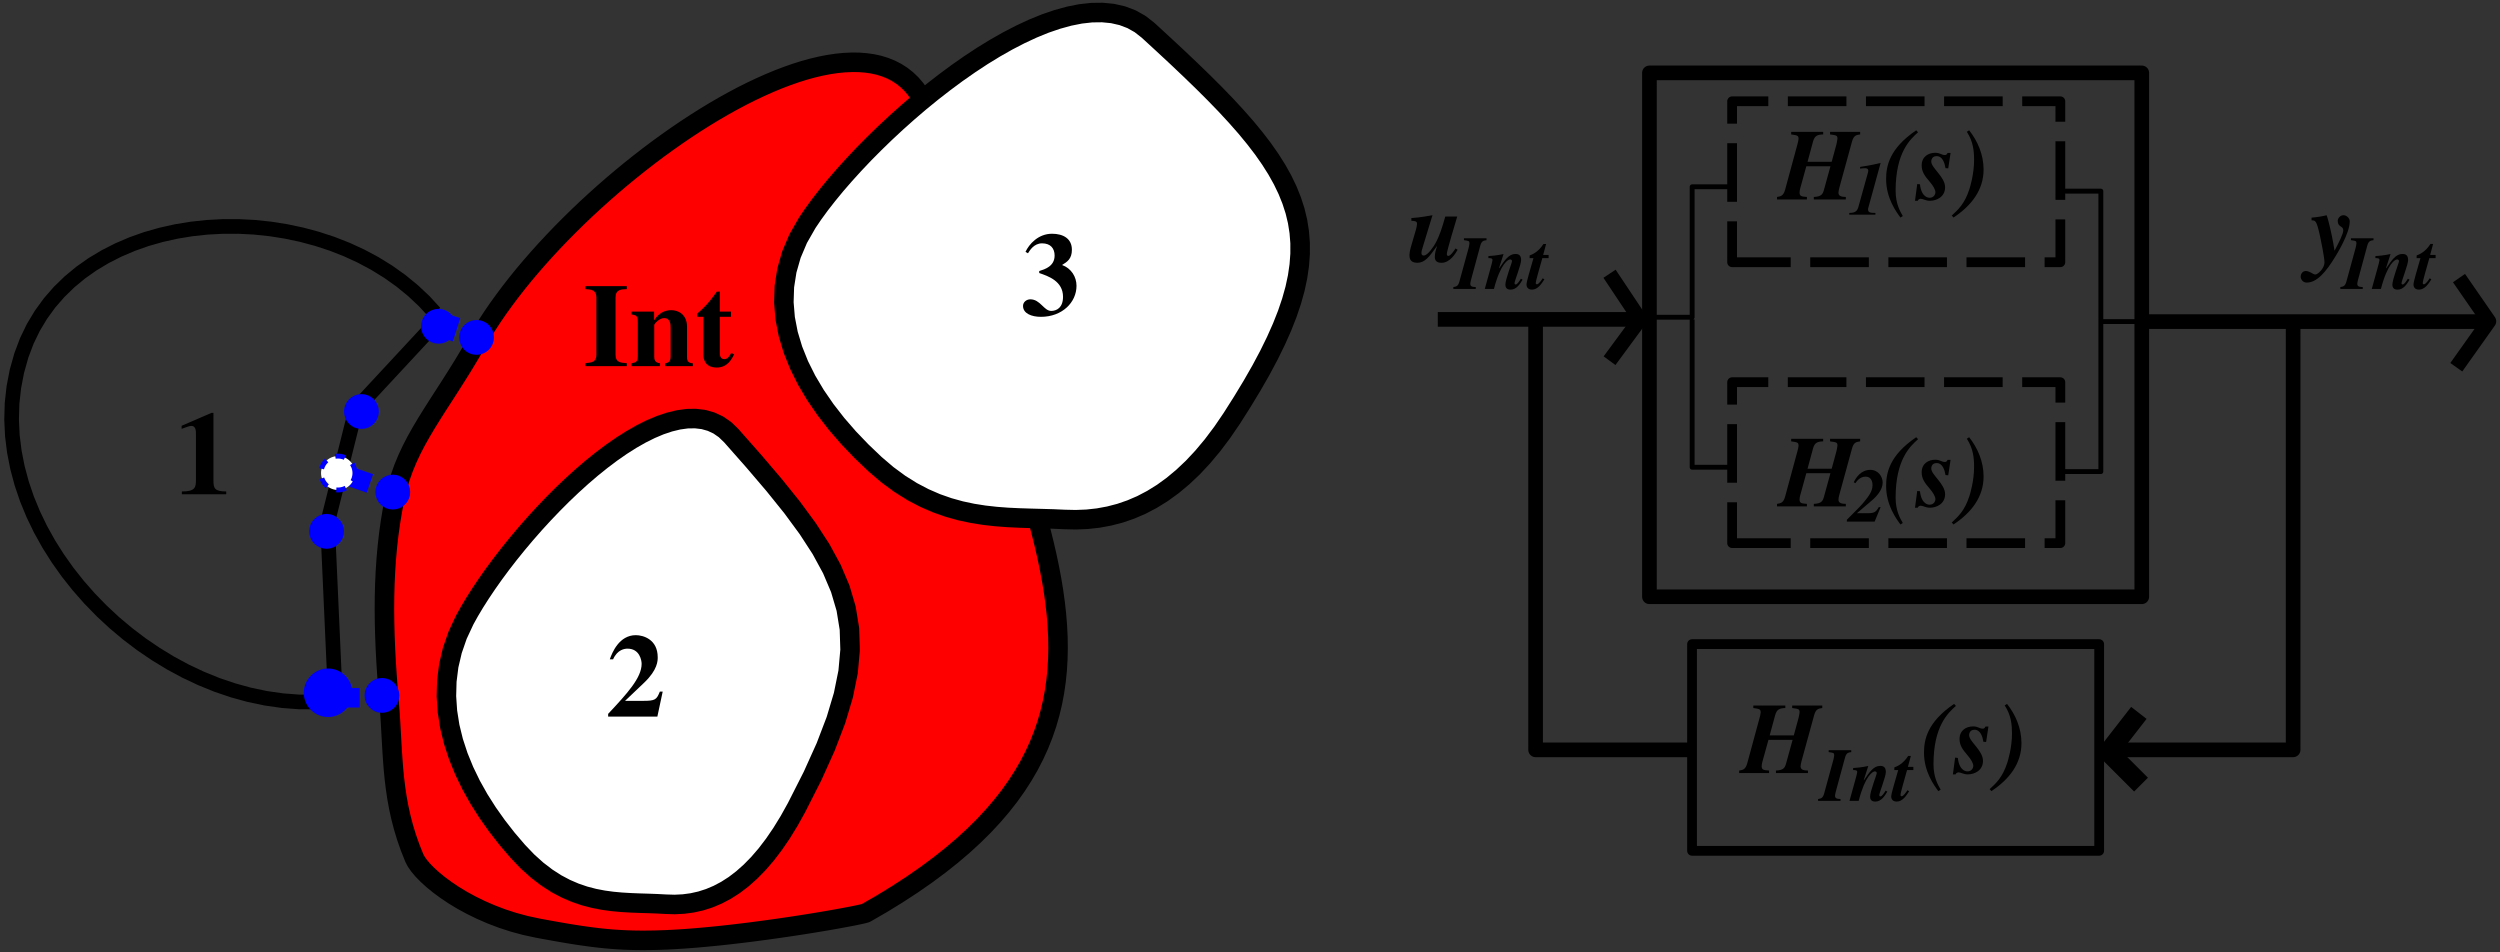
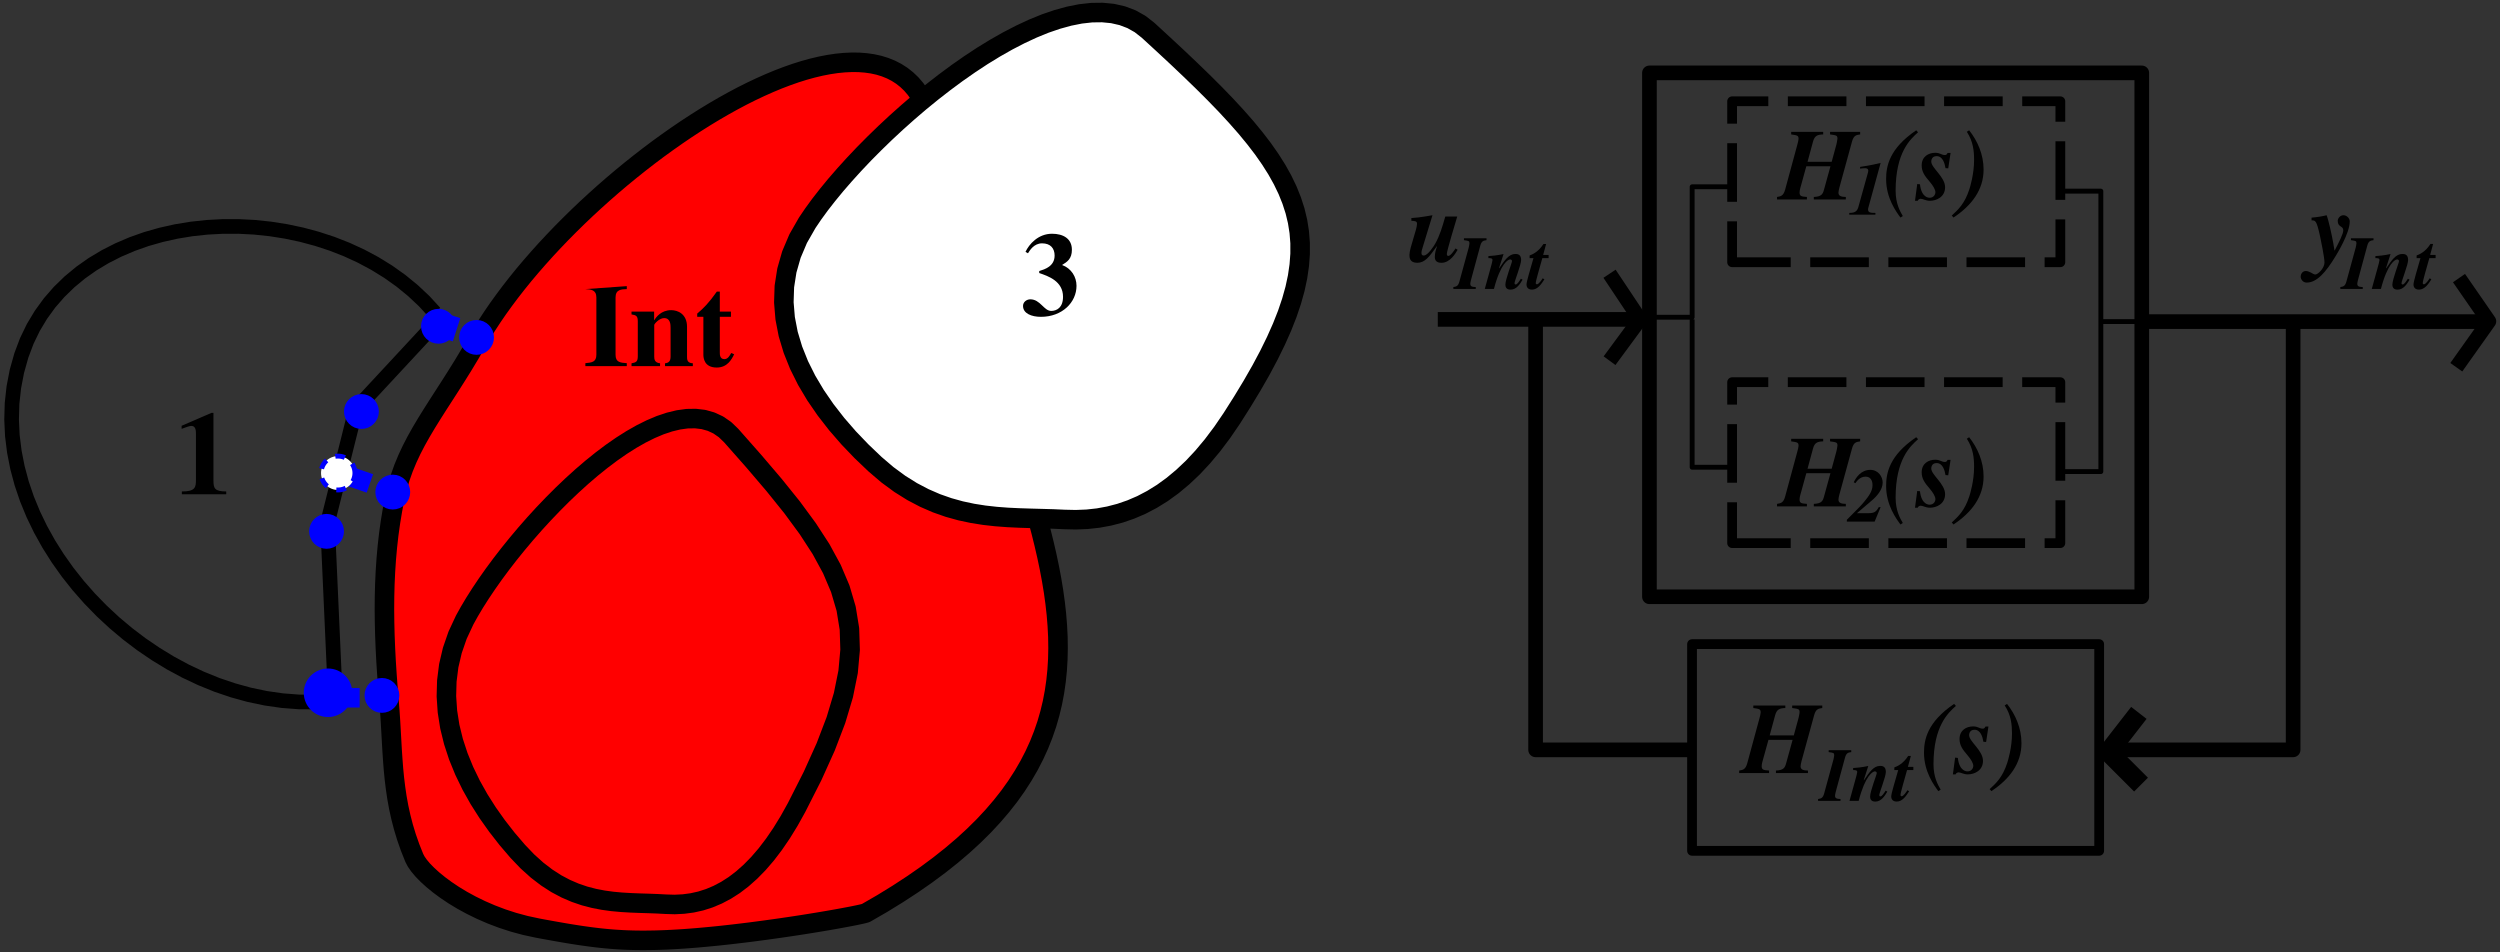
<svg xmlns="http://www.w3.org/2000/svg" width="512pt" height="195pt" viewBox="0 0 512 195" version="1.1">
  <rect x="0" y="0" width="512" height="195" fill="#333333" stroke="none" />
  <g id="surface1">
    <path style=" stroke:none;fill-rule:evenodd;fill:rgb(100%,0%,0%);fill-opacity:1;" d="M 97.668 70.031 L 98.648 68.352 L 99.695 66.656 L 100.805 64.953 L 101.98 63.238 L 103.219 61.52 L 104.512 59.793 L 105.859 58.066 L 107.258 56.336 L 108.711 54.613 L 110.211 52.891 L 111.754 51.176 L 113.34 49.473 L 114.965 47.777 L 116.629 46.098 L 118.328 44.43 L 120.059 42.781 L 121.82 41.156 L 123.605 39.551 L 125.418 37.969 L 127.254 36.414 L 129.109 34.891 L 130.98 33.398 L 132.863 31.938 L 134.762 30.512 L 136.672 29.129 L 138.586 27.781 L 140.504 26.477 L 142.426 25.219 L 144.344 24.008 L 146.262 22.844 L 148.172 21.734 L 150.074 20.676 L 151.965 19.672 L 153.844 18.73 L 155.707 17.848 L 157.551 17.027 L 159.371 16.27 L 161.172 15.582 L 162.945 14.961 L 164.688 14.414 L 166.402 13.941 L 168.082 13.543 L 169.727 13.223 L 171.328 12.984 L 172.895 12.828 L 174.41 12.758 L 175.887 12.77 L 177.309 12.879 L 178.68 13.074 L 180 13.363 L 181.262 13.754 L 182.465 14.238 L 183.605 14.824 L 184.68 15.512 L 185.691 16.309 L 186.633 17.207 L 187.5 18.219 L 188.293 19.344 L 189.012 20.578 L 189.648 21.934 L 190.203 23.406 L 190.676 24.996 L 191.062 26.715 L 191.355 28.555 L 191.816 31.848 L 192.336 35.105 L 192.906 38.324 L 193.527 41.516 L 194.191 44.668 L 194.895 47.789 L 195.641 50.879 L 196.418 53.934 L 197.223 56.957 L 198.059 59.949 L 198.91 62.91 L 199.785 65.844 L 200.676 68.742 L 201.574 71.613 L 202.48 74.453 L 203.395 77.27 L 204.305 80.051 L 206.109 85.535 L 206.996 88.238 L 207.867 90.914 L 208.719 93.562 L 209.551 96.188 L 210.352 98.781 L 211.125 101.355 L 211.863 103.906 L 212.566 106.43 L 213.223 108.93 L 213.836 111.406 L 214.402 113.863 L 214.914 116.297 L 215.367 118.707 L 215.762 121.094 L 216.09 123.465 L 216.352 125.812 L 216.539 128.141 L 216.656 130.449 L 216.688 132.738 L 216.641 135.008 L 216.504 137.262 L 216.277 139.492 L 215.957 141.711 L 215.539 143.91 L 215.016 146.094 L 214.391 148.262 L 213.652 150.414 L 212.805 152.551 L 211.836 154.672 L 210.75 156.777 L 209.535 158.871 L 208.195 160.949 L 206.723 163.02 L 205.113 165.07 L 203.363 167.113 L 201.473 169.145 L 199.43 171.164 L 197.242 173.172 L 194.895 175.168 L 192.391 177.156 L 189.723 179.137 L 186.891 181.105 L 183.891 183.066 L 180.715 185.02 L 177.359 186.961 L 177.281 186.996 L 177.137 187.039 L 176.914 187.098 L 176.617 187.172 L 176.234 187.258 L 175.766 187.359 L 175.203 187.477 L 174.547 187.609 L 173.793 187.754 L 172.941 187.914 L 171.992 188.09 L 170.953 188.277 L 169.82 188.477 L 168.602 188.684 L 167.301 188.902 L 165.93 189.125 L 164.492 189.355 L 163.004 189.586 L 161.469 189.816 L 159.895 190.047 L 158.301 190.273 L 156.688 190.496 L 155.074 190.711 L 153.465 190.922 L 151.863 191.117 L 150.285 191.305 L 148.734 191.48 L 147.215 191.645 L 145.73 191.793 L 144.285 191.93 L 142.887 192.055 L 141.527 192.164 L 140.219 192.262 L 138.953 192.344 L 137.73 192.414 L 136.555 192.473 L 135.418 192.516 L 134.32 192.551 L 133.266 192.57 L 132.242 192.582 L 131.254 192.582 L 130.293 192.574 L 129.359 192.551 L 128.449 192.523 L 127.562 192.484 L 126.691 192.434 L 125.836 192.379 L 124.988 192.312 L 124.152 192.238 L 123.316 192.156 L 122.488 192.066 L 121.652 191.965 L 120.812 191.859 L 119.965 191.742 L 119.105 191.621 L 118.227 191.488 L 117.332 191.348 L 116.41 191.199 L 115.465 191.039 L 114.48 190.867 L 113.465 190.688 L 112.402 190.496 L 111.293 190.297 L 110.129 190.078 L 107.602 189.535 L 105.172 188.879 L 102.84 188.121 L 100.617 187.277 L 98.512 186.363 L 96.523 185.391 L 94.664 184.379 L 92.941 183.336 L 91.359 182.277 L 89.93 181.223 L 88.652 180.18 L 87.539 179.168 L 86.594 178.203 L 85.828 177.293 L 85.242 176.457 L 84.848 175.707 L 83.988 173.551 L 83.25 171.441 L 82.621 169.367 L 82.094 167.328 L 81.652 165.316 L 81.293 163.332 L 81.004 161.367 L 80.766 159.414 L 80.578 157.473 L 80.43 155.531 L 80.301 153.594 L 80.191 151.648 L 80.082 149.691 L 79.969 147.723 L 79.836 145.73 L 79.68 143.715 L 79.449 140.941 L 79.246 138.195 L 79.07 135.477 L 78.93 132.781 L 78.824 130.113 L 78.758 127.465 L 78.73 124.836 L 78.75 122.23 L 78.816 119.641 L 78.934 117.07 L 79.105 114.512 L 79.332 111.969 L 79.617 109.441 L 79.969 106.922 L 80.383 104.414 L 80.863 101.918 L 81.363 99.812 L 81.961 97.801 L 82.652 95.855 L 83.434 93.969 L 84.297 92.125 L 85.238 90.305 L 86.254 88.496 L 87.332 86.68 L 88.473 84.84 L 89.664 82.965 L 90.91 81.031 L 92.195 79.035 L 93.52 76.949 L 94.879 74.766 L 96.262 72.465 L 97.668 70.031 " />
    <path style="fill:none;stroke-width:4;stroke-linecap:butt;stroke-linejoin:round;stroke:rgb(0%,0%,0%);stroke-opacity:1;stroke-miterlimit:10;" d="M 97.668 124.969 L 98.648 126.648 L 99.695 128.344 L 100.805 130.047 L 101.98 131.762 L 103.219 133.48 L 104.512 135.207 L 105.859 136.934 L 107.258 138.664 L 108.711 140.387 L 110.211 142.109 L 111.754 143.824 L 113.34 145.527 L 114.965 147.223 L 116.629 148.902 L 118.328 150.57 L 120.059 152.219 L 121.82 153.844 L 123.605 155.449 L 125.418 157.031 L 127.254 158.586 L 129.109 160.109 L 130.98 161.602 L 132.863 163.062 L 134.762 164.488 L 136.672 165.871 L 138.586 167.219 L 140.504 168.523 L 142.426 169.781 L 144.344 170.992 L 146.262 172.156 L 148.172 173.266 L 150.074 174.324 L 151.965 175.328 L 153.844 176.27 L 155.707 177.152 L 157.551 177.973 L 159.371 178.73 L 161.172 179.418 L 162.945 180.039 L 164.688 180.586 L 166.402 181.059 L 168.082 181.457 L 169.727 181.777 L 171.328 182.016 L 172.895 182.172 L 174.41 182.242 L 175.887 182.23 L 177.309 182.121 L 178.68 181.926 L 180 181.637 L 181.262 181.246 L 182.465 180.762 L 183.605 180.176 L 184.68 179.488 L 185.691 178.691 L 186.633 177.793 L 187.5 176.781 L 188.293 175.656 L 189.012 174.422 L 189.648 173.066 L 190.203 171.594 L 190.676 170.004 L 191.062 168.285 L 191.355 166.445 L 191.816 163.152 L 192.336 159.895 L 192.906 156.676 L 193.527 153.484 L 194.191 150.332 L 194.895 147.211 L 195.641 144.121 L 196.418 141.066 L 197.223 138.043 L 198.059 135.051 L 198.91 132.09 L 199.785 129.156 L 200.676 126.258 L 201.574 123.387 L 202.48 120.547 L 203.395 117.73 L 204.305 114.949 L 206.109 109.465 L 206.996 106.762 L 207.867 104.086 L 208.719 101.438 L 209.551 98.812 L 210.352 96.219 L 211.125 93.645 L 211.863 91.094 L 212.566 88.57 L 213.223 86.07 L 213.836 83.594 L 214.402 81.137 L 214.914 78.703 L 215.367 76.293 L 215.762 73.906 L 216.09 71.535 L 216.352 69.188 L 216.539 66.859 L 216.656 64.551 L 216.688 62.262 L 216.641 59.992 L 216.504 57.738 L 216.277 55.508 L 215.957 53.289 L 215.539 51.09 L 215.016 48.906 L 214.391 46.738 L 213.652 44.586 L 212.805 42.449 L 211.836 40.328 L 210.75 38.223 L 209.535 36.129 L 208.195 34.051 L 206.723 31.98 L 205.113 29.93 L 203.363 27.887 L 201.473 25.855 L 199.43 23.836 L 197.242 21.828 L 194.895 19.832 L 192.391 17.844 L 189.723 15.863 L 186.891 13.895 L 183.891 11.934 L 180.715 9.98 L 177.359 8.039 L 177.281 8.004 L 177.137 7.961 L 176.914 7.902 L 176.617 7.828 L 176.234 7.742 L 175.766 7.641 L 175.203 7.523 L 174.547 7.391 L 173.793 7.246 L 172.941 7.086 L 171.992 6.91 L 170.953 6.723 L 169.82 6.523 L 168.602 6.316 L 167.301 6.098 L 165.93 5.875 L 164.492 5.645 L 163.004 5.414 L 161.469 5.184 L 159.895 4.953 L 158.301 4.727 L 156.688 4.504 L 155.074 4.289 L 153.465 4.078 L 151.863 3.883 L 150.285 3.695 L 148.734 3.52 L 147.215 3.355 L 145.73 3.207 L 144.285 3.07 L 142.887 2.945 L 141.527 2.836 L 140.219 2.738 L 138.953 2.656 L 137.73 2.586 L 136.555 2.527 L 135.418 2.484 L 134.32 2.449 L 133.266 2.43 L 132.242 2.418 L 131.254 2.418 L 130.293 2.426 L 129.359 2.449 L 128.449 2.477 L 127.562 2.516 L 126.691 2.566 L 125.836 2.621 L 124.988 2.688 L 124.152 2.762 L 123.316 2.844 L 122.488 2.934 L 121.652 3.035 L 120.812 3.141 L 119.965 3.258 L 119.105 3.379 L 118.227 3.512 L 117.332 3.652 L 116.41 3.801 L 115.465 3.961 L 114.48 4.133 L 113.465 4.312 L 112.402 4.504 L 111.293 4.703 L 110.129 4.922 L 107.602 5.465 L 105.172 6.121 L 102.84 6.879 L 100.617 7.723 L 98.512 8.637 L 96.523 9.609 L 94.664 10.621 L 92.941 11.664 L 91.359 12.723 L 89.93 13.777 L 88.652 14.82 L 87.539 15.832 L 86.594 16.797 L 85.828 17.707 L 85.242 18.543 L 84.848 19.293 L 83.988 21.449 L 83.25 23.559 L 82.621 25.633 L 82.094 27.672 L 81.652 29.684 L 81.293 31.668 L 81.004 33.633 L 80.766 35.586 L 80.578 37.527 L 80.43 39.469 L 80.301 41.406 L 80.191 43.352 L 80.082 45.309 L 79.969 47.277 L 79.836 49.27 L 79.68 51.285 L 79.449 54.059 L 79.246 56.805 L 79.07 59.523 L 78.93 62.219 L 78.824 64.887 L 78.758 67.535 L 78.73 70.164 L 78.75 72.77 L 78.816 75.359 L 78.934 77.93 L 79.105 80.488 L 79.332 83.031 L 79.617 85.559 L 79.969 88.078 L 80.383 90.586 L 80.863 93.082 L 81.363 95.188 L 81.961 97.199 L 82.652 99.145 L 83.434 101.031 L 84.297 102.875 L 85.238 104.695 L 86.254 106.504 L 87.332 108.32 L 88.473 110.16 L 89.664 112.035 L 90.91 113.969 L 92.195 115.965 L 93.52 118.051 L 94.879 120.234 L 96.262 122.535 Z M 97.668 124.969 " transform="matrix(1,0,0,-1,0,195)" />
    <path style="fill:none;stroke-width:3;stroke-linecap:butt;stroke-linejoin:round;stroke:rgb(0%,0%,0%);stroke-opacity:1;stroke-miterlimit:10;" d="M 89.051 130.949 L 86.895 133.301 L 84.578 135.48 L 82.113 137.496 L 79.508 139.348 L 76.781 141.031 L 73.945 142.547 L 71.016 143.895 L 67.996 145.078 L 64.906 146.09 L 61.762 146.934 L 58.57 147.609 L 55.348 148.117 L 52.105 148.457 L 48.859 148.625 L 45.621 148.621 L 42.402 148.449 L 39.215 148.105 L 36.078 147.59 L 33 146.902 L 29.992 146.047 L 27.074 145.016 L 24.254 143.812 L 21.547 142.438 L 18.965 140.891 L 16.52 139.168 L 14.227 137.27 L 12.098 135.199 L 10.145 132.957 L 8.387 130.535 L 6.828 127.941 L 5.488 125.172 L 4.379 122.227 L 3.461 118.961 L 2.828 115.672 L 2.469 112.371 L 2.375 109.07 L 2.531 105.773 L 2.938 102.488 L 3.578 99.23 L 4.441 96.004 L 5.523 92.816 L 6.812 89.684 L 8.301 86.605 L 9.973 83.598 L 11.824 80.668 L 13.844 77.82 L 16.023 75.07 L 18.352 72.426 L 20.816 69.891 L 23.414 67.477 L 26.133 65.195 L 28.961 63.051 L 31.891 61.059 L 34.91 59.219 L 38.012 57.547 L 41.188 56.051 L 44.426 54.738 L 47.719 53.621 L 51.051 52.703 L 54.422 51.996 L 57.812 51.508 L 61.223 51.246 L 64.637 51.227 L 68.043 51.449 M 89.695 129.336 L 72.891 111.238 L 67.074 87.969 L 68.691 51.773 " transform="matrix(1,0,0,-1,0,195)" />
    <path style=" stroke:none;fill-rule:nonzero;fill:rgb(0%,0%,100%);fill-opacity:1;" d="M 91.867 66.82 C 91.867 65.68 90.941 64.75 89.801 64.75 C 88.656 64.75 87.73 65.68 87.73 66.82 C 87.73 67.961 88.656 68.891 89.801 68.891 C 90.941 68.891 91.867 67.961 91.867 66.82 " />
    <path style="fill:none;stroke-width:3;stroke-linecap:butt;stroke-linejoin:round;stroke:rgb(0%,0%,100%);stroke-opacity:1;stroke-miterlimit:10;" d="M 91.867 128.18 C 91.867 129.32 90.941 130.25 89.801 130.25 C 88.656 130.25 87.73 129.32 87.73 128.18 C 87.73 127.039 88.656 126.109 89.801 126.109 C 90.941 126.109 91.867 127.039 91.867 128.18 Z M 91.867 128.18 " transform="matrix(1,0,0,-1,0,195)" />
    <path style=" stroke:none;fill-rule:nonzero;fill:rgb(0%,0%,100%);fill-opacity:1;" d="M 76.09 84.281 C 76.09 83.137 75.16 82.211 74.02 82.211 C 72.879 82.211 71.949 83.137 71.949 84.281 C 71.949 85.422 72.879 86.348 74.02 86.348 C 75.16 86.348 76.09 85.422 76.09 84.281 " />
    <path style="fill:none;stroke-width:3;stroke-linecap:butt;stroke-linejoin:round;stroke:rgb(0%,0%,100%);stroke-opacity:1;stroke-miterlimit:10;" d="M 76.09 110.719 C 76.09 111.863 75.16 112.789 74.02 112.789 C 72.879 112.789 71.949 111.863 71.949 110.719 C 71.949 109.578 72.879 108.652 74.02 108.652 C 75.16 108.652 76.09 109.578 76.09 110.719 Z M 76.09 110.719 " transform="matrix(1,0,0,-1,0,195)" />
    <path style=" stroke:none;fill-rule:nonzero;fill:rgb(0%,0%,100%);fill-opacity:1;" d="M 68.949 108.82 C 68.949 107.68 68.023 106.75 66.879 106.75 C 65.738 106.75 64.812 107.68 64.812 108.82 C 64.812 109.961 65.738 110.891 66.879 110.891 C 68.023 110.891 68.949 109.961 68.949 108.82 " />
    <path style="fill:none;stroke-width:3;stroke-linecap:butt;stroke-linejoin:round;stroke:rgb(0%,0%,100%);stroke-opacity:1;stroke-miterlimit:10;" d="M 68.949 86.18 C 68.949 87.32 68.023 88.25 66.879 88.25 C 65.738 88.25 64.812 87.32 64.812 86.18 C 64.812 85.039 65.738 84.109 66.879 84.109 C 68.023 84.109 68.949 85.039 68.949 86.18 Z M 68.949 86.18 " transform="matrix(1,0,0,-1,0,195)" />
    <path style=" stroke:none;fill-rule:nonzero;fill:rgb(0%,0%,100%);fill-opacity:1;" d="M 70.648 141.879 C 70.648 139.965 69.094 138.41 67.18 138.41 C 65.266 138.41 63.711 139.965 63.711 141.879 C 63.711 143.797 65.266 145.348 67.18 145.348 C 69.094 145.348 70.648 143.797 70.648 141.879 " />
    <path style="fill:none;stroke-width:3;stroke-linecap:butt;stroke-linejoin:round;stroke:rgb(0%,0%,100%);stroke-opacity:1;stroke-miterlimit:10;" d="M 70.648 53.121 C 70.648 55.035 69.094 56.59 67.18 56.59 C 65.266 56.59 63.711 55.035 63.711 53.121 C 63.711 51.203 65.266 49.652 67.18 49.652 C 69.094 49.652 70.648 51.203 70.648 53.121 Z M 70.648 53.121 " transform="matrix(1,0,0,-1,0,195)" />
    <path style=" stroke:none;fill-rule:nonzero;fill:rgb(0%,0%,100%);fill-opacity:1;" d="M 80.289 142.422 C 80.289 141.277 79.363 140.352 78.219 140.352 C 77.078 140.352 76.152 141.277 76.152 142.422 C 76.152 143.562 77.078 144.488 78.219 144.488 C 79.363 144.488 80.289 143.562 80.289 142.422 " />
    <path style="fill:none;stroke-width:3;stroke-linecap:butt;stroke-linejoin:round;stroke:rgb(0%,0%,100%);stroke-opacity:1;stroke-miterlimit:10;" d="M 80.289 52.578 C 80.289 53.723 79.363 54.648 78.219 54.648 C 77.078 54.648 76.152 53.723 76.152 52.578 C 76.152 51.438 77.078 50.512 78.219 50.512 C 79.363 50.512 80.289 51.438 80.289 52.578 Z M 80.289 52.578 " transform="matrix(1,0,0,-1,0,195)" />
    <path style=" stroke:none;fill-rule:nonzero;fill:rgb(0%,0%,100%);fill-opacity:1;" d="M 99.668 69.102 C 99.668 67.957 98.742 67.031 97.602 67.031 C 96.457 67.031 95.531 67.957 95.531 69.102 C 95.531 70.242 96.457 71.168 97.602 71.168 C 98.742 71.168 99.668 70.242 99.668 69.102 " />
    <path style="fill:none;stroke-width:3;stroke-linecap:butt;stroke-linejoin:round;stroke:rgb(0%,0%,100%);stroke-opacity:1;stroke-miterlimit:10;" d="M 99.668 125.898 C 99.668 127.043 98.742 127.969 97.602 127.969 C 96.457 127.969 95.531 127.043 95.531 125.898 C 95.531 124.758 96.457 123.832 97.602 123.832 C 98.742 123.832 99.668 124.758 99.668 125.898 Z M 99.668 125.898 " transform="matrix(1,0,0,-1,0,195)" />
    <path style=" stroke:none;fill-rule:nonzero;fill:rgb(0%,0%,100%);fill-opacity:1;" d="M 82.508 100.781 C 82.508 99.637 81.582 98.711 80.441 98.711 C 79.297 98.711 78.371 99.637 78.371 100.781 C 78.371 101.922 79.297 102.848 80.441 102.848 C 81.582 102.848 82.508 101.922 82.508 100.781 " />
    <path style="fill:none;stroke-width:3;stroke-linecap:butt;stroke-linejoin:round;stroke:rgb(0%,0%,100%);stroke-opacity:1;stroke-miterlimit:10;" d="M 82.508 94.219 C 82.508 95.363 81.582 96.289 80.441 96.289 C 79.297 96.289 78.371 95.363 78.371 94.219 C 78.371 93.078 79.297 92.152 80.441 92.152 C 81.582 92.152 82.508 93.078 82.508 94.219 Z M 82.508 94.219 " transform="matrix(1,0,0,-1,0,195)" />
    <path style="fill:none;stroke-width:5;stroke-linecap:butt;stroke-linejoin:round;stroke:rgb(0%,0%,100%);stroke-opacity:1;stroke-dasharray:4;stroke-miterlimit:10;" d="M 89.695 128.688 L 97.777 126.102 " transform="matrix(1,0,0,-1,0,195)" />
    <path style="fill:none;stroke-width:4;stroke-linecap:butt;stroke-linejoin:round;stroke:rgb(0%,0%,100%);stroke-opacity:1;stroke-dasharray:4;stroke-miterlimit:10;" d="M 71.973 97.297 L 81.344 94.062 M 69.66 52.098 L 77.414 52.098 " transform="matrix(1,0,0,-1,0,195)" />
    <path style=" stroke:none;fill-rule:evenodd;fill:rgb(100%,100%,100%);fill-opacity:1;" d="M 235.125 6.199 L 238.148 8.98 L 241.031 11.66 L 243.762 14.25 L 246.348 16.754 L 248.781 19.18 L 251.066 21.539 L 253.195 23.844 L 255.172 26.09 L 256.988 28.297 L 258.652 30.465 L 260.152 32.609 L 261.496 34.734 L 262.676 36.848 L 263.691 38.957 L 264.539 41.07 L 265.227 43.199 L 265.742 45.352 L 266.086 47.531 L 266.262 49.75 L 266.262 52.012 L 266.09 54.328 L 265.742 56.711 L 265.219 59.16 L 264.512 61.688 L 263.629 64.301 L 262.559 67.012 L 261.309 69.82 L 259.875 72.742 L 258.254 75.785 L 256.441 78.953 L 254.441 82.254 L 252.254 85.703 L 250.297 88.57 L 248.32 91.195 L 246.316 93.59 L 244.289 95.758 L 242.234 97.699 L 240.156 99.434 L 238.055 100.957 L 235.926 102.277 L 233.773 103.406 L 231.594 104.344 L 229.391 105.102 L 227.16 105.684 L 224.91 106.098 L 222.629 106.348 L 220.324 106.441 L 217.996 106.387 L 215.719 106.285 L 213.414 106.219 L 211.09 106.156 L 208.746 106.082 L 206.379 105.969 L 203.992 105.789 L 201.586 105.52 L 199.164 105.137 L 196.723 104.617 L 194.266 103.934 L 191.789 103.066 L 189.301 101.984 L 186.801 100.672 L 184.285 99.098 L 181.754 97.238 L 179.215 95.074 L 176.438 92.422 L 173.805 89.676 L 171.344 86.84 L 169.074 83.922 L 167.02 80.934 L 165.203 77.879 L 163.652 74.77 L 162.387 71.613 L 161.426 68.414 L 160.801 65.188 L 160.531 61.938 L 160.637 58.672 L 161.148 55.402 L 162.082 52.133 L 163.465 48.871 L 165.32 45.629 L 166.551 43.812 L 167.938 41.91 L 169.477 39.938 L 171.152 37.898 L 172.961 35.812 L 174.887 33.688 L 176.922 31.539 L 179.059 29.383 L 181.285 27.223 L 183.594 25.074 L 185.973 22.953 L 188.41 20.867 L 190.902 18.836 L 193.438 16.863 L 196.004 14.965 L 198.594 13.156 L 201.191 11.445 L 203.797 9.848 L 206.395 8.375 L 208.977 7.039 L 211.531 5.852 L 214.051 4.824 L 216.523 3.977 L 218.941 3.312 L 221.293 2.844 L 223.57 2.59 L 225.766 2.562 L 227.863 2.766 L 229.859 3.223 L 231.742 3.938 L 233.5 4.926 L 235.125 6.199 " />
    <path style="fill:none;stroke-width:4;stroke-linecap:butt;stroke-linejoin:round;stroke:rgb(0%,0%,0%);stroke-opacity:1;stroke-miterlimit:10;" d="M 235.125 188.801 L 238.148 186.02 L 241.031 183.34 L 243.762 180.75 L 246.348 178.246 L 248.781 175.82 L 251.066 173.461 L 253.195 171.156 L 255.172 168.91 L 256.988 166.703 L 258.652 164.535 L 260.152 162.391 L 261.496 160.266 L 262.676 158.152 L 263.691 156.043 L 264.539 153.93 L 265.227 151.801 L 265.742 149.648 L 266.086 147.469 L 266.262 145.25 L 266.262 142.988 L 266.09 140.672 L 265.742 138.289 L 265.219 135.84 L 264.512 133.312 L 263.629 130.699 L 262.559 127.988 L 261.309 125.18 L 259.875 122.258 L 258.254 119.215 L 256.441 116.047 L 254.441 112.746 L 252.254 109.297 L 250.297 106.43 L 248.32 103.805 L 246.316 101.41 L 244.289 99.242 L 242.234 97.301 L 240.156 95.566 L 238.055 94.043 L 235.926 92.723 L 233.773 91.594 L 231.594 90.656 L 229.391 89.898 L 227.16 89.316 L 224.91 88.902 L 222.629 88.652 L 220.324 88.559 L 217.996 88.613 L 215.719 88.715 L 213.414 88.781 L 211.09 88.844 L 208.746 88.918 L 206.379 89.031 L 203.992 89.211 L 201.586 89.48 L 199.164 89.863 L 196.723 90.383 L 194.266 91.066 L 191.789 91.934 L 189.301 93.016 L 186.801 94.328 L 184.285 95.902 L 181.754 97.762 L 179.215 99.926 L 176.438 102.578 L 173.805 105.324 L 171.344 108.16 L 169.074 111.078 L 167.02 114.066 L 165.203 117.121 L 163.652 120.23 L 162.387 123.387 L 161.426 126.586 L 160.801 129.812 L 160.531 133.062 L 160.637 136.328 L 161.148 139.598 L 162.082 142.867 L 163.465 146.129 L 165.32 149.371 L 166.551 151.188 L 167.938 153.09 L 169.477 155.062 L 171.152 157.102 L 172.961 159.188 L 174.887 161.312 L 176.922 163.461 L 179.059 165.617 L 181.285 167.777 L 183.594 169.926 L 185.973 172.047 L 188.41 174.133 L 190.902 176.164 L 193.438 178.137 L 196.004 180.035 L 198.594 181.844 L 201.191 183.555 L 203.797 185.152 L 206.395 186.625 L 208.977 187.961 L 211.531 189.148 L 214.051 190.176 L 216.523 191.023 L 218.941 191.688 L 221.293 192.156 L 223.57 192.41 L 225.766 192.438 L 227.863 192.234 L 229.859 191.777 L 231.742 191.062 L 233.5 190.074 Z M 235.125 188.801 " transform="matrix(1,0,0,-1,0,195)" />
-     <path style=" stroke:none;fill-rule:evenodd;fill:rgb(100%,100%,100%);fill-opacity:1;" d="M 149.75 89.207 L 154.367 94.438 L 158.527 99.316 L 162.219 103.902 L 165.426 108.262 L 168.148 112.453 L 170.371 116.539 L 172.09 120.586 L 173.289 124.652 L 173.965 128.801 L 174.102 133.094 L 173.695 137.594 L 172.73 142.363 L 171.203 147.465 L 169.105 152.957 L 166.422 158.902 L 163.145 165.371 L 161.617 168.117 L 160.07 170.633 L 158.504 172.926 L 156.918 175.004 L 155.312 176.867 L 153.688 178.523 L 152.043 179.984 L 150.379 181.254 L 148.695 182.332 L 146.992 183.23 L 145.27 183.957 L 143.527 184.516 L 141.762 184.91 L 139.98 185.148 L 138.18 185.238 L 136.359 185.184 L 134.574 185.09 L 132.777 185.023 L 130.961 184.969 L 129.125 184.895 L 127.273 184.785 L 125.406 184.613 L 123.527 184.355 L 121.633 183.988 L 119.723 183.492 L 117.801 182.836 L 115.867 182.004 L 113.922 180.973 L 111.965 179.711 L 109.996 178.203 L 108.02 176.426 L 106.031 174.348 L 103.859 171.809 L 101.805 169.176 L 99.879 166.461 L 98.102 163.664 L 96.496 160.801 L 95.078 157.875 L 93.863 154.898 L 92.871 151.871 L 92.121 148.812 L 91.633 145.719 L 91.422 142.605 L 91.508 139.477 L 91.902 136.34 L 92.637 133.207 L 93.715 130.086 L 95.164 126.98 L 96.129 125.238 L 97.215 123.418 L 98.418 121.527 L 99.73 119.574 L 101.141 117.574 L 102.648 115.539 L 104.238 113.484 L 105.91 111.414 L 107.652 109.344 L 109.457 107.285 L 111.316 105.254 L 113.227 103.258 L 115.172 101.309 L 117.152 99.422 L 119.16 97.602 L 121.184 95.867 L 123.219 94.23 L 125.254 92.699 L 127.285 91.289 L 129.305 90.008 L 131.301 88.871 L 133.27 87.891 L 135.203 87.074 L 137.098 86.438 L 138.938 85.992 L 140.719 85.746 L 142.434 85.719 L 144.074 85.914 L 145.633 86.352 L 147.105 87.035 L 148.48 87.984 L 149.75 89.207 " />
    <path style="fill:none;stroke-width:4;stroke-linecap:butt;stroke-linejoin:round;stroke:rgb(0%,0%,0%);stroke-opacity:1;stroke-miterlimit:10;" d="M 149.75 105.793 L 154.367 100.562 L 158.527 95.684 L 162.219 91.098 L 165.426 86.738 L 168.148 82.547 L 170.371 78.461 L 172.09 74.414 L 173.289 70.348 L 173.965 66.199 L 174.102 61.906 L 173.695 57.406 L 172.73 52.637 L 171.203 47.535 L 169.105 42.043 L 166.422 36.098 L 163.145 29.629 L 161.617 26.883 L 160.07 24.367 L 158.504 22.074 L 156.918 19.996 L 155.312 18.133 L 153.688 16.477 L 152.043 15.016 L 150.379 13.746 L 148.695 12.668 L 146.992 11.77 L 145.27 11.043 L 143.527 10.484 L 141.762 10.09 L 139.98 9.852 L 138.18 9.762 L 136.359 9.816 L 134.574 9.91 L 132.777 9.977 L 130.961 10.031 L 129.125 10.105 L 127.273 10.215 L 125.406 10.387 L 123.527 10.645 L 121.633 11.012 L 119.723 11.508 L 117.801 12.164 L 115.867 12.996 L 113.922 14.027 L 111.965 15.289 L 109.996 16.797 L 108.02 18.574 L 106.031 20.652 L 103.859 23.191 L 101.805 25.824 L 99.879 28.539 L 98.102 31.336 L 96.496 34.199 L 95.078 37.125 L 93.863 40.102 L 92.871 43.129 L 92.121 46.188 L 91.633 49.281 L 91.422 52.395 L 91.508 55.523 L 91.902 58.66 L 92.637 61.793 L 93.715 64.914 L 95.164 68.02 L 96.129 69.762 L 97.215 71.582 L 98.418 73.473 L 99.73 75.426 L 101.141 77.426 L 102.648 79.461 L 104.238 81.516 L 105.91 83.586 L 107.652 85.656 L 109.457 87.715 L 111.316 89.746 L 113.227 91.742 L 115.172 93.691 L 117.152 95.578 L 119.16 97.398 L 121.184 99.133 L 123.219 100.77 L 125.254 102.301 L 127.285 103.711 L 129.305 104.992 L 131.301 106.129 L 133.27 107.109 L 135.203 107.926 L 137.098 108.562 L 138.938 109.008 L 140.719 109.254 L 142.434 109.281 L 144.074 109.086 L 145.633 108.648 L 147.105 107.965 L 148.48 107.016 Z M 149.75 105.793 " transform="matrix(1,0,0,-1,0,195)" />
    <path style=" stroke:none;fill-rule:nonzero;fill:rgb(0%,0%,0%);fill-opacity:1;" d="M 46.332 101.23 L 37.242 101.23 L 37.242 100.648 C 40.055 100.676 40.129 99.73 40.129 98.227 L 40.129 88.895 C 40.129 88.289 40.129 87.223 39.184 87.223 C 38.844 87.223 38.02 87.516 37.195 87.828 L 37.195 87.199 L 43.301 84.559 L 43.715 84.559 L 43.715 98.371 C 43.715 99.996 43.934 100.648 46.332 100.648 L 46.332 101.23 " />
-     <path style=" stroke:none;fill-rule:nonzero;fill:rgb(0%,0%,0%);fill-opacity:1;" d="M 134.629 146.758 L 124.547 146.758 L 124.547 146.199 C 128.473 142.008 131.406 138.809 131.406 135.949 C 131.406 135.27 131.016 132.844 128.52 132.844 C 127.965 132.844 126.461 132.992 125.562 135.027 L 124.887 135.027 C 125.371 133.645 126.801 130.082 130.219 130.082 C 131.719 130.082 134.699 130.93 134.699 134.613 C 134.699 135.316 134.699 137.16 131.938 139.801 L 128.012 143.535 L 131.672 143.535 C 134.238 143.535 134.457 143.293 135.137 141.645 L 135.719 141.645 L 134.629 146.758 " />
    <path style=" stroke:none;fill-rule:nonzero;fill:rgb(0%,0%,0%);fill-opacity:1;" d="M 210.023 51.578 C 210.727 50.055 212.594 47.871 215.453 47.871 C 217.777 47.871 219.523 48.891 219.523 51.145 C 219.523 53.012 218.578 53.617 217.512 54.27 C 219.426 54.973 220.469 56.719 220.469 58.535 C 220.469 61.93 217.535 64.887 213.176 64.887 C 211.234 64.887 209.516 64.184 209.516 62.656 C 209.516 61.855 210.242 61.301 211.016 61.301 C 213.051 61.301 213.781 63.676 215.281 63.676 C 216.445 63.676 217.707 62.973 217.707 60.789 C 217.707 57.566 214.676 56.551 212.836 55.918 L 212.836 55.508 C 213.996 55.145 215.984 54.535 215.984 52.332 C 215.984 50.902 215.184 49.836 213.414 49.836 C 211.742 49.836 210.895 51.289 210.531 51.871 L 210.023 51.578 " />
-     <path style=" stroke:none;fill-rule:nonzero;fill:rgb(0%,0%,0%);fill-opacity:1;" d="M 128.367 74.984 L 119.883 74.984 L 119.883 74.379 C 121.191 74.258 122.137 74.16 122.137 72.656 L 122.137 60.926 C 122.137 59.328 121 59.277 119.883 59.207 L 119.883 58.602 L 128.367 58.602 L 128.367 59.207 C 127.227 59.254 126.066 59.277 126.066 60.926 L 126.066 72.656 C 126.066 74.211 127.035 74.281 128.367 74.379 L 128.367 74.984 " />
+     <path style=" stroke:none;fill-rule:nonzero;fill:rgb(0%,0%,0%);fill-opacity:1;" d="M 128.367 74.984 L 119.883 74.984 L 119.883 74.379 C 121.191 74.258 122.137 74.16 122.137 72.656 L 122.137 60.926 C 122.137 59.328 121 59.277 119.883 59.207 L 128.367 58.602 L 128.367 59.207 C 127.227 59.254 126.066 59.277 126.066 60.926 L 126.066 72.656 C 126.066 74.211 127.035 74.281 128.367 74.379 L 128.367 74.984 " />
    <path style=" stroke:none;fill-rule:nonzero;fill:rgb(0%,0%,0%);fill-opacity:1;" d="M 141.891 74.984 L 136.195 74.984 L 136.195 74.402 C 136.996 74.328 137.336 73.918 137.336 73.02 L 137.336 67.156 C 137.336 66.477 137.312 65.145 136.004 65.145 C 135.031 65.145 133.988 66.332 133.988 66.551 L 133.988 73.02 C 133.988 73.578 134.062 74.281 135.18 74.402 L 135.18 74.984 L 129.336 74.984 L 129.336 74.402 C 130.211 74.234 130.621 74.137 130.621 72.949 L 130.621 65.824 C 130.621 64.73 130.305 64.539 129.336 64.395 L 129.336 63.812 L 133.965 63.812 L 133.965 65.555 L 134.016 65.555 C 134.355 64.973 135.395 63.52 137.457 63.52 C 138.789 63.52 140.703 64.27 140.703 66.938 L 140.703 73.02 C 140.703 73.602 140.703 74.355 141.891 74.402 L 141.891 74.984 " />
    <path style=" stroke:none;fill-rule:nonzero;fill:rgb(0%,0%,0%);fill-opacity:1;" d="M 149.695 64.879 L 147.418 64.879 L 147.418 72.172 C 147.418 72.559 147.395 73.555 148.363 73.555 C 149.066 73.555 149.477 72.805 149.746 72.293 L 150.352 72.559 C 149.844 73.602 148.969 75.273 146.789 75.273 C 144.172 75.273 144.074 73.238 144.051 72.73 L 144.051 64.879 L 142.789 64.879 L 142.789 64.223 C 144.074 63.133 145.164 62.066 146.812 59.715 L 147.418 59.715 L 147.418 63.812 L 149.695 63.812 L 149.695 64.879 " />
    <path style=" stroke:none;fill-rule:nonzero;fill:rgb(0%,0%,0%);fill-opacity:1;" d="M 378.023 40.852 L 371.469 40.852 L 371.469 40.336 C 373.039 40.273 373.309 39.754 373.555 38.844 L 374.879 34.047 L 369.934 34.047 L 368.902 37.789 C 368.758 38.328 368.551 38.926 368.551 39.445 C 368.551 40.211 368.984 40.25 370.059 40.336 L 370.059 40.852 L 363.938 40.852 L 363.938 40.336 C 364.703 40.211 365.238 40.129 365.594 38.844 L 368.113 29.559 C 368.18 29.352 368.344 28.668 368.344 28.441 C 368.344 27.758 368.113 27.715 366.832 27.531 L 366.832 27.012 L 373.391 27.012 L 373.391 27.531 C 372.23 27.57 371.633 27.777 371.301 29.02 L 370.184 33.137 L 375.129 33.137 L 376.102 29.559 C 376.102 29.559 376.309 28.668 376.309 28.398 C 376.309 27.734 376.121 27.715 374.797 27.531 L 374.797 27.012 L 380.961 27.012 L 380.961 27.531 C 380.133 27.652 379.637 27.734 379.285 29.02 L 377.031 37.23 C 376.887 37.789 376.516 38.969 376.516 39.465 C 376.516 40.23 377.238 40.312 378.023 40.336 L 378.023 40.852 " />
    <path style=" stroke:none;fill-rule:nonzero;fill:rgb(0%,0%,0%);fill-opacity:1;" d="M 392.816 27.094 C 391.242 28.504 388.223 31.191 388.223 39.051 C 388.223 41.719 389.133 43.27 389.691 44.242 L 389.215 44.555 C 388.367 43.414 386.277 40.582 386.277 36.691 C 386.277 34.066 386.898 30.445 392.441 26.684 L 392.816 27.094 " />
    <path style=" stroke:none;fill-rule:nonzero;fill:rgb(0%,0%,0%);fill-opacity:1;" d="M 399 34.48 L 398.441 34.438 C 398.273 33.402 397.84 31.977 396.621 31.977 C 395.523 31.977 395.523 32.992 395.523 33.094 C 395.523 34.398 398.355 36.219 398.355 38.348 C 398.355 40.355 396.578 41.121 395.254 41.121 C 394.344 41.121 393.828 40.707 393.352 40.707 C 393.27 40.707 392.855 40.77 392.754 41.121 L 392.191 41.121 L 392.648 37.688 L 393.207 37.746 C 393.52 40.5 395.008 40.5 395.191 40.5 C 395.977 40.5 396.371 39.879 396.371 39.363 C 396.371 38.824 395.875 37.996 395.215 37.23 C 394.137 35.988 393.559 35.141 393.559 33.879 C 393.559 32.039 394.984 31.293 396.328 31.293 C 397.363 31.293 397.613 31.75 398.297 31.75 C 398.605 31.75 398.668 31.668 398.875 31.316 L 399.477 31.316 L 399 34.48 " />
    <path style=" stroke:none;fill-rule:nonzero;fill:rgb(0%,0%,0%);fill-opacity:1;" d="M 399.723 44.141 C 401.047 42.918 402.352 41.742 403.32 38.781 C 403.488 38.246 404.293 35.66 404.293 32.742 C 404.293 30.984 404.129 28.996 402.805 26.992 L 403.281 26.684 C 404.996 28.852 406.238 31.625 406.238 34.727 C 406.238 38.906 403.758 42.113 400.074 44.555 L 399.723 44.141 " />
    <path style=" stroke:none;fill-rule:nonzero;fill:rgb(0%,0%,0%);fill-opacity:1;" d="M 378.73 43.605 C 379.43 43.59 380.27 43.559 380.578 42.457 L 382.562 35.336 C 382.594 35.227 382.625 35.105 382.625 34.996 C 382.625 34.453 382.113 34.453 381.973 34.453 C 381.664 34.453 381.246 34.484 380.934 34.531 L 380.965 34.176 C 383.246 33.832 384.129 33.613 385.152 33.367 L 382.766 42.055 C 382.578 42.734 382.578 42.734 382.578 42.891 C 382.578 43.559 383.105 43.605 384.086 43.605 L 384.086 43.961 L 378.73 43.961 L 378.73 43.605 " />
    <path style=" stroke:none;fill-rule:nonzero;fill:rgb(0%,0%,0%);fill-opacity:1;" d="M 378.023 103.711 L 371.469 103.711 L 371.469 103.191 C 373.039 103.133 373.309 102.613 373.555 101.703 L 374.879 96.906 L 369.934 96.906 L 368.902 100.648 C 368.758 101.188 368.551 101.785 368.551 102.305 C 368.551 103.07 368.984 103.109 370.059 103.191 L 370.059 103.711 L 363.938 103.711 L 363.938 103.191 C 364.703 103.07 365.238 102.984 365.594 101.703 L 368.113 92.414 C 368.18 92.211 368.344 91.527 368.344 91.301 C 368.344 90.617 368.113 90.574 366.832 90.391 L 366.832 89.871 L 373.391 89.871 L 373.391 90.391 C 372.23 90.43 371.633 90.637 371.301 91.879 L 370.184 95.996 L 375.129 95.996 L 376.102 92.414 C 376.102 92.414 376.309 91.527 376.309 91.258 C 376.309 90.598 376.121 90.574 374.797 90.391 L 374.797 89.871 L 380.961 89.871 L 380.961 90.391 C 380.133 90.512 379.637 90.598 379.285 91.879 L 377.031 100.09 C 376.887 100.648 376.516 101.828 376.516 102.324 C 376.516 103.09 377.238 103.172 378.023 103.191 L 378.023 103.711 " />
    <path style=" stroke:none;fill-rule:nonzero;fill:rgb(0%,0%,0%);fill-opacity:1;" d="M 392.816 89.953 C 391.242 91.359 388.223 94.051 388.223 101.91 C 388.223 104.578 389.133 106.133 389.691 107.102 L 389.215 107.414 C 388.367 106.273 386.277 103.441 386.277 99.555 C 386.277 96.926 386.898 93.305 392.441 89.539 L 392.816 89.953 " />
    <path style=" stroke:none;fill-rule:nonzero;fill:rgb(0%,0%,0%);fill-opacity:1;" d="M 399 97.34 L 398.441 97.297 C 398.273 96.266 397.84 94.836 396.621 94.836 C 395.523 94.836 395.523 95.852 395.523 95.953 C 395.523 97.258 398.355 99.078 398.355 101.207 C 398.355 103.215 396.578 103.98 395.254 103.98 C 394.344 103.98 393.828 103.566 393.352 103.566 C 393.27 103.566 392.855 103.629 392.754 103.98 L 392.191 103.98 L 392.648 100.547 L 393.207 100.605 C 393.52 103.359 395.008 103.359 395.191 103.359 C 395.977 103.359 396.371 102.738 396.371 102.223 C 396.371 101.684 395.875 100.855 395.215 100.09 C 394.137 98.852 393.559 98 393.559 96.738 C 393.559 94.898 394.984 94.152 396.328 94.152 C 397.363 94.152 397.613 94.609 398.297 94.609 C 398.605 94.609 398.668 94.527 398.875 94.176 L 399.477 94.176 L 399 97.34 " />
    <path style=" stroke:none;fill-rule:nonzero;fill:rgb(0%,0%,0%);fill-opacity:1;" d="M 399.723 107 C 401.047 105.777 402.352 104.602 403.32 101.641 C 403.488 101.105 404.293 98.52 404.293 95.602 C 404.293 93.844 404.129 91.859 402.805 89.852 L 403.281 89.539 C 404.996 91.715 406.238 94.484 406.238 97.586 C 406.238 101.766 403.758 104.973 400.074 107.414 L 399.723 107 " />
    <path style=" stroke:none;fill-rule:nonzero;fill:rgb(0%,0%,0%);fill-opacity:1;" d="M 383.93 106.82 L 378.234 106.82 L 378.234 106.449 C 381.074 103.609 381.074 103.609 381.836 102.695 C 382.719 101.609 383.492 100.586 383.492 99.391 C 383.492 99.098 383.492 97.621 382.051 97.621 C 380.871 97.621 380.203 98.633 379.988 98.957 L 379.648 98.77 C 380.082 97.855 381.105 96.227 383.043 96.227 C 384.672 96.227 385.57 97.621 385.57 98.832 C 385.57 100.289 384.395 101.609 383.34 102.508 L 380.301 105.102 L 382.609 105.102 C 383.867 105.102 384.238 104.82 384.766 103.859 L 385.152 103.859 L 383.93 106.82 " />
    <path style=" stroke:none;fill-rule:nonzero;fill:rgb(0%,0%,0%);fill-opacity:1;" d="M 370.27 158.324 L 363.711 158.324 L 363.711 157.809 C 365.281 157.746 365.551 157.23 365.801 156.32 L 367.125 151.52 L 362.18 151.52 L 361.145 155.266 C 361 155.805 360.793 156.402 360.793 156.918 C 360.793 157.684 361.227 157.727 362.305 157.809 L 362.305 158.324 L 356.184 158.324 L 356.184 157.809 C 356.945 157.684 357.484 157.602 357.836 156.32 L 360.359 147.031 C 360.422 146.824 360.586 146.145 360.586 145.914 C 360.586 145.23 360.359 145.191 359.078 145.004 L 359.078 144.488 L 365.637 144.488 L 365.637 145.004 C 364.477 145.047 363.875 145.254 363.547 146.492 L 362.43 150.609 L 367.371 150.609 L 368.344 147.031 C 368.344 147.031 368.551 146.145 368.551 145.871 C 368.551 145.211 368.363 145.191 367.039 145.004 L 367.039 144.488 L 373.203 144.488 L 373.203 145.004 C 372.379 145.129 371.883 145.211 371.531 146.492 L 369.273 154.707 C 369.129 155.266 368.758 156.445 368.758 156.941 C 368.758 157.707 369.48 157.789 370.27 157.809 L 370.27 158.324 " />
    <path style=" stroke:none;fill-rule:nonzero;fill:rgb(0%,0%,0%);fill-opacity:1;" d="M 400.57 144.57 C 399 145.977 395.98 148.664 395.98 156.527 C 395.98 159.195 396.891 160.746 397.449 161.719 L 396.973 162.027 C 396.125 160.891 394.035 158.059 394.035 154.168 C 394.035 151.539 394.656 147.922 400.199 144.156 L 400.57 144.57 " />
    <path style=" stroke:none;fill-rule:nonzero;fill:rgb(0%,0%,0%);fill-opacity:1;" d="M 406.758 151.953 L 406.199 151.914 C 406.031 150.879 405.598 149.453 404.379 149.453 C 403.281 149.453 403.281 150.465 403.281 150.57 C 403.281 151.871 406.117 153.691 406.117 155.824 C 406.117 157.828 404.336 158.594 403.012 158.594 C 402.102 158.594 401.586 158.18 401.109 158.18 C 401.027 158.18 400.613 158.242 400.512 158.594 L 399.953 158.594 L 400.406 155.16 L 400.965 155.223 C 401.273 157.977 402.766 157.977 402.949 157.977 C 403.738 157.977 404.129 157.355 404.129 156.836 C 404.129 156.301 403.633 155.473 402.973 154.707 C 401.895 153.465 401.316 152.617 401.316 151.355 C 401.316 149.516 402.742 148.77 404.09 148.77 C 405.121 148.77 405.371 149.227 406.055 149.227 C 406.363 149.227 406.426 149.141 406.633 148.789 L 407.234 148.789 L 406.758 151.953 " />
    <path style=" stroke:none;fill-rule:nonzero;fill:rgb(0%,0%,0%);fill-opacity:1;" d="M 407.48 161.613 C 408.805 160.395 410.109 159.215 411.078 156.258 C 411.246 155.719 412.055 153.133 412.055 150.219 C 412.055 148.461 411.887 146.473 410.562 144.469 L 411.039 144.156 C 412.758 146.328 413.996 149.102 413.996 152.203 C 413.996 156.383 411.516 159.59 407.832 162.027 L 407.48 161.613 " />
    <path style=" stroke:none;fill-rule:nonzero;fill:rgb(0%,0%,0%);fill-opacity:1;" d="M 376.934 164.023 L 372.34 164.023 L 372.34 163.637 C 373.008 163.543 373.332 163.402 373.582 162.52 L 375.488 155.555 C 375.488 155.555 375.645 154.887 375.645 154.684 C 375.645 154.188 375.504 154.172 374.512 154.031 L 374.512 153.645 L 379.137 153.645 L 379.137 154.031 C 378.547 154.109 378.129 154.172 377.863 155.148 L 376.094 161.664 C 375.984 162.055 375.816 162.703 375.816 162.969 C 375.816 163.496 376.141 163.605 376.934 163.637 L 376.934 164.023 " />
    <path style=" stroke:none;fill-rule:nonzero;fill:rgb(0%,0%,0%);fill-opacity:1;" d="M 386.52 162.129 C 386.023 162.969 385.293 164.164 384.082 164.164 C 383.836 164.164 382.996 164.164 382.996 163.152 C 382.996 162.055 384.363 158.656 384.363 158.316 C 384.363 158.129 384.176 157.973 383.977 157.973 C 383.586 157.973 382.02 158.75 380.656 164.023 L 378.777 164.023 C 379.57 161.059 380.359 158.5 380.359 158.113 C 380.359 157.711 379.941 157.711 379.523 157.711 L 379.523 157.289 C 379.863 157.289 381.398 157.152 382.625 156.871 L 381.695 159.758 L 381.742 159.789 C 382.855 158.145 383.695 156.855 385.047 156.855 C 385.418 156.855 386.223 156.887 386.223 158.082 C 386.223 159.09 384.875 162.379 384.875 162.828 C 384.875 162.969 384.938 163.109 385.105 163.109 C 385.418 163.109 385.773 162.551 386.18 161.93 L 386.52 162.129 " />
    <path style=" stroke:none;fill-rule:nonzero;fill:rgb(0%,0%,0%);fill-opacity:1;" d="M 391.855 157.711 L 390.566 157.711 C 390.055 159.602 389.219 162.316 389.219 162.844 C 389.219 163.031 389.434 163.078 389.449 163.078 C 389.84 163.078 390.441 162.16 390.645 161.836 L 390.984 162.055 C 390.41 162.953 389.652 164.164 388.441 164.164 C 387.324 164.164 387.324 163.23 387.324 163.121 C 387.324 162.488 388.07 160.16 388.754 157.711 L 387.961 157.711 L 387.961 157.164 C 388.566 156.934 389.746 156.453 390.801 154.809 L 391.344 154.809 L 390.738 157.059 L 391.855 157.059 L 391.855 157.711 " />
    <path style="fill:none;stroke-width:3;stroke-linecap:butt;stroke-linejoin:round;stroke:rgb(0%,0%,0%);stroke-opacity:1;stroke-miterlimit:10;" d="M 337.805 72.781 L 438.637 72.781 L 438.637 180.074 L 337.805 180.074 Z M 337.805 72.781 " transform="matrix(1,0,0,-1,0,195)" />
    <path style="fill:none;stroke-width:2;stroke-linecap:butt;stroke-linejoin:round;stroke:rgb(0%,0%,0%);stroke-opacity:1;stroke-miterlimit:10;" d="M 346.531 20.75 L 429.91 20.75 L 429.91 63.086 L 346.531 63.086 Z M 346.531 20.75 " transform="matrix(1,0,0,-1,0,195)" />
    <path style="fill:none;stroke-width:2;stroke-linecap:butt;stroke-linejoin:round;stroke:rgb(0%,0%,0%);stroke-opacity:1;stroke-dasharray:12,4;stroke-miterlimit:10;" d="M 354.738 141.293 L 421.961 141.293 L 421.961 174.258 L 354.738 174.258 Z M 354.738 83.77 L 421.961 83.77 L 421.961 116.73 L 354.738 116.73 Z M 354.738 83.77 " transform="matrix(1,0,0,-1,0,195)" />
    <path style="fill:none;stroke-width:3;stroke-linecap:butt;stroke-linejoin:round;stroke:rgb(0%,0%,0%);stroke-opacity:1;stroke-miterlimit:10;" d="M 294.457 129.586 L 337.645 129.586 M 438.711 129.141 L 509.504 129.141 M 469.633 128.695 L 469.633 41.43 L 430.008 41.43 M 346.992 41.43 L 314.492 41.43 L 314.492 129.586 " transform="matrix(1,0,0,-1,0,195)" />
    <path style=" stroke:none;fill-rule:nonzero;fill:rgb(0%,0%,0%);fill-opacity:1;" d="M 298.523 51.152 C 298.129 51.855 296.973 53.82 295.234 53.82 C 294.922 53.82 293.848 53.82 293.848 52.66 C 293.848 51.773 294.098 51.07 294.301 50.449 L 294.262 50.43 C 292.688 52.621 291.82 53.82 290.246 53.82 C 288.656 53.82 288.656 52.684 288.656 52.207 C 288.656 50.781 290.207 47.016 290.207 45.816 C 290.207 45.277 289.75 45.258 289.047 45.215 L 289.047 44.656 C 290.891 44.574 293.082 44.098 293.371 44.078 L 291.426 50.449 C 291.18 51.234 291.117 51.461 291.117 51.836 C 291.117 52.227 291.324 52.332 291.594 52.332 C 292.422 52.332 293.684 50.367 293.949 49.871 C 294.883 48.195 295.355 46.559 295.996 44.348 L 298.441 44.348 C 298.023 45.793 296.309 51.359 296.309 52.02 C 296.309 52.371 296.516 52.414 296.617 52.414 C 297.113 52.414 297.902 51.172 298.09 50.883 L 298.523 51.152 " />
    <path style=" stroke:none;fill-rule:nonzero;fill:rgb(0%,0%,0%);fill-opacity:1;" d="M 302.234 59.18 L 297.645 59.18 L 297.645 58.789 C 298.309 58.695 298.637 58.559 298.883 57.672 L 300.793 50.707 C 300.793 50.707 300.945 50.039 300.945 49.84 C 300.945 49.344 300.809 49.328 299.816 49.188 L 299.816 48.801 L 304.438 48.801 L 304.438 49.188 C 303.848 49.266 303.43 49.328 303.164 50.305 L 301.398 56.82 C 301.289 57.207 301.117 57.859 301.117 58.121 C 301.117 58.648 301.441 58.758 302.234 58.789 L 302.234 59.18 " />
    <path style=" stroke:none;fill-rule:nonzero;fill:rgb(0%,0%,0%);fill-opacity:1;" d="M 311.82 57.285 C 311.324 58.121 310.598 59.316 309.387 59.316 C 309.137 59.316 308.301 59.316 308.301 58.309 C 308.301 57.207 309.664 53.809 309.664 53.469 C 309.664 53.281 309.477 53.129 309.277 53.129 C 308.891 53.129 307.324 53.902 305.957 59.18 L 304.082 59.18 C 304.871 56.215 305.664 53.656 305.664 53.27 C 305.664 52.863 305.242 52.863 304.824 52.863 L 304.824 52.445 C 305.168 52.445 306.703 52.305 307.93 52.027 L 306.996 54.91 L 307.043 54.941 C 308.16 53.301 308.996 52.012 310.348 52.012 C 310.719 52.012 311.527 52.043 311.527 53.234 C 311.527 54.246 310.176 57.531 310.176 57.984 C 310.176 58.121 310.238 58.262 310.41 58.262 C 310.719 58.262 311.078 57.703 311.48 57.082 L 311.82 57.285 " />
    <path style=" stroke:none;fill-rule:nonzero;fill:rgb(0%,0%,0%);fill-opacity:1;" d="M 317.156 52.863 L 315.871 52.863 C 315.359 54.758 314.52 57.473 314.52 58 C 314.52 58.184 314.738 58.23 314.754 58.23 C 315.141 58.23 315.746 57.316 315.945 56.992 L 316.289 57.207 C 315.715 58.105 314.953 59.316 313.746 59.316 C 312.629 59.316 312.629 58.387 312.629 58.277 C 312.629 57.641 313.371 55.316 314.055 52.863 L 313.266 52.863 L 313.266 52.32 C 313.867 52.09 315.047 51.609 316.102 49.965 L 316.645 49.965 L 316.039 52.215 L 317.156 52.215 L 317.156 52.863 " />
    <path style=" stroke:none;fill-rule:nonzero;fill:rgb(0%,0%,0%);fill-opacity:1;" d="M 473.406 44.574 C 474.605 44.473 475.727 44.285 476.488 44.078 C 476.883 45.051 477.547 48.09 477.855 49.809 L 478.102 51.297 L 478.145 51.297 C 479.055 49.539 479.902 47.902 479.902 47.16 C 479.902 46.23 478.766 46.559 478.766 45.234 C 478.766 44.719 479.262 44.078 479.926 44.078 C 480.605 44.078 481.227 44.68 481.227 45.359 C 481.227 47.781 478.559 52.082 478.371 52.395 C 476.262 55.891 474.441 57.875 472.395 57.875 C 471.629 57.875 471.176 57.191 471.176 56.633 C 471.176 56.262 471.441 55.496 472.27 55.496 C 472.539 55.496 473.141 55.723 473.324 55.848 C 473.488 55.949 473.902 56.219 474.172 56.219 C 474.73 56.219 476.055 54.918 476.055 53.758 C 476.055 52.746 475.289 49.02 475.125 48.277 C 474.422 45.133 474.215 45.133 473.406 45.133 L 473.406 44.574 " />
    <path style=" stroke:none;fill-rule:nonzero;fill:rgb(0%,0%,0%);fill-opacity:1;" d="M 483.891 59.176 L 479.301 59.176 L 479.301 58.789 C 479.969 58.695 480.293 58.555 480.539 57.672 L 482.449 50.707 C 482.449 50.707 482.602 50.039 482.602 49.84 C 482.602 49.344 482.465 49.328 481.473 49.188 L 481.473 48.801 L 486.094 48.801 L 486.094 49.188 C 485.504 49.266 485.086 49.328 484.82 50.305 L 483.055 56.82 C 482.945 57.207 482.773 57.859 482.773 58.121 C 482.773 58.648 483.102 58.758 483.891 58.789 L 483.891 59.176 " />
    <path style=" stroke:none;fill-rule:nonzero;fill:rgb(0%,0%,0%);fill-opacity:1;" d="M 493.477 57.285 C 492.98 58.121 492.254 59.316 491.043 59.316 C 490.793 59.316 489.957 59.316 489.957 58.309 C 489.957 57.207 491.32 53.809 491.32 53.469 C 491.32 53.281 491.137 53.129 490.934 53.129 C 490.547 53.129 488.98 53.902 487.613 59.176 L 485.738 59.176 C 486.527 56.215 487.32 53.652 487.32 53.266 C 487.32 52.863 486.898 52.863 486.48 52.863 L 486.48 52.445 C 486.824 52.445 488.359 52.305 489.586 52.023 L 488.652 54.91 L 488.699 54.941 C 489.816 53.297 490.652 52.012 492.004 52.012 C 492.375 52.012 493.184 52.039 493.184 53.234 C 493.184 54.242 491.832 57.531 491.832 57.98 C 491.832 58.121 491.895 58.262 492.066 58.262 C 492.375 58.262 492.734 57.703 493.137 57.082 L 493.477 57.285 " />
    <path style=" stroke:none;fill-rule:nonzero;fill:rgb(0%,0%,0%);fill-opacity:1;" d="M 498.812 52.863 L 497.527 52.863 C 497.016 54.758 496.176 57.469 496.176 57.996 C 496.176 58.184 496.395 58.23 496.41 58.23 C 496.797 58.23 497.402 57.316 497.602 56.988 L 497.945 57.207 C 497.371 58.105 496.609 59.316 495.402 59.316 C 494.285 59.316 494.285 58.387 494.285 58.277 C 494.285 57.641 495.027 55.312 495.711 52.863 L 494.922 52.863 L 494.922 52.32 C 495.523 52.09 496.703 51.605 497.758 49.961 L 498.301 49.961 L 497.695 52.211 L 498.812 52.211 L 498.812 52.863 " />
    <path style="fill:none;stroke-width:4;stroke-linecap:butt;stroke-linejoin:round;stroke:rgb(0%,0%,0%);stroke-opacity:1;stroke-miterlimit:10;" d="M 438.039 49 L 431.809 40.984 L 438.484 34.309 " transform="matrix(1,0,0,-1,0,195)" />
    <path style="fill:none;stroke-width:3;stroke-linecap:butt;stroke-linejoin:round;stroke:rgb(0%,0%,0%);stroke-opacity:1;stroke-miterlimit:10;" d="M 329.633 138.938 L 335.863 129.586 L 329.633 121.129 M 503.602 138.047 L 509.727 129.195 L 503.047 119.789 " transform="matrix(1,0,0,-1,0,195)" />
    <path style="fill:none;stroke-width:1;stroke-linecap:butt;stroke-linejoin:round;stroke:rgb(0%,0%,0%);stroke-opacity:1;stroke-miterlimit:10;" d="M 338.98 130.031 L 346.551 130.031 L 346.551 156.746 L 354.562 156.746 M 346.551 129.586 L 346.551 99.312 L 355.008 99.312 M 422.238 155.855 L 430.254 155.855 L 430.254 98.422 L 422.238 98.422 M 438.266 129.141 L 430.254 129.141 " transform="matrix(1,0,0,-1,0,195)" />
    <path style=" stroke:none;fill-rule:nonzero;fill:rgb(100%,100%,100%);fill-opacity:1;" d="M 72.688 96.879 C 72.688 94.965 71.137 93.41 69.219 93.41 C 67.305 93.41 65.75 94.965 65.75 96.879 C 65.75 98.797 67.305 100.348 69.219 100.348 C 71.137 100.348 72.688 98.797 72.688 96.879 " />
    <path style="fill:none;stroke-width:1;stroke-linecap:butt;stroke-linejoin:round;stroke:rgb(0%,0%,100%);stroke-opacity:1;stroke-dasharray:2;stroke-miterlimit:10;" d="M 72.688 98.121 C 72.688 100.035 71.137 101.59 69.219 101.59 C 67.305 101.59 65.75 100.035 65.75 98.121 C 65.75 96.203 67.305 94.652 69.219 94.652 C 71.137 94.652 72.688 96.203 72.688 98.121 Z M 72.688 98.121 " transform="matrix(1,0,0,-1,0,195)" />
  </g>
</svg>